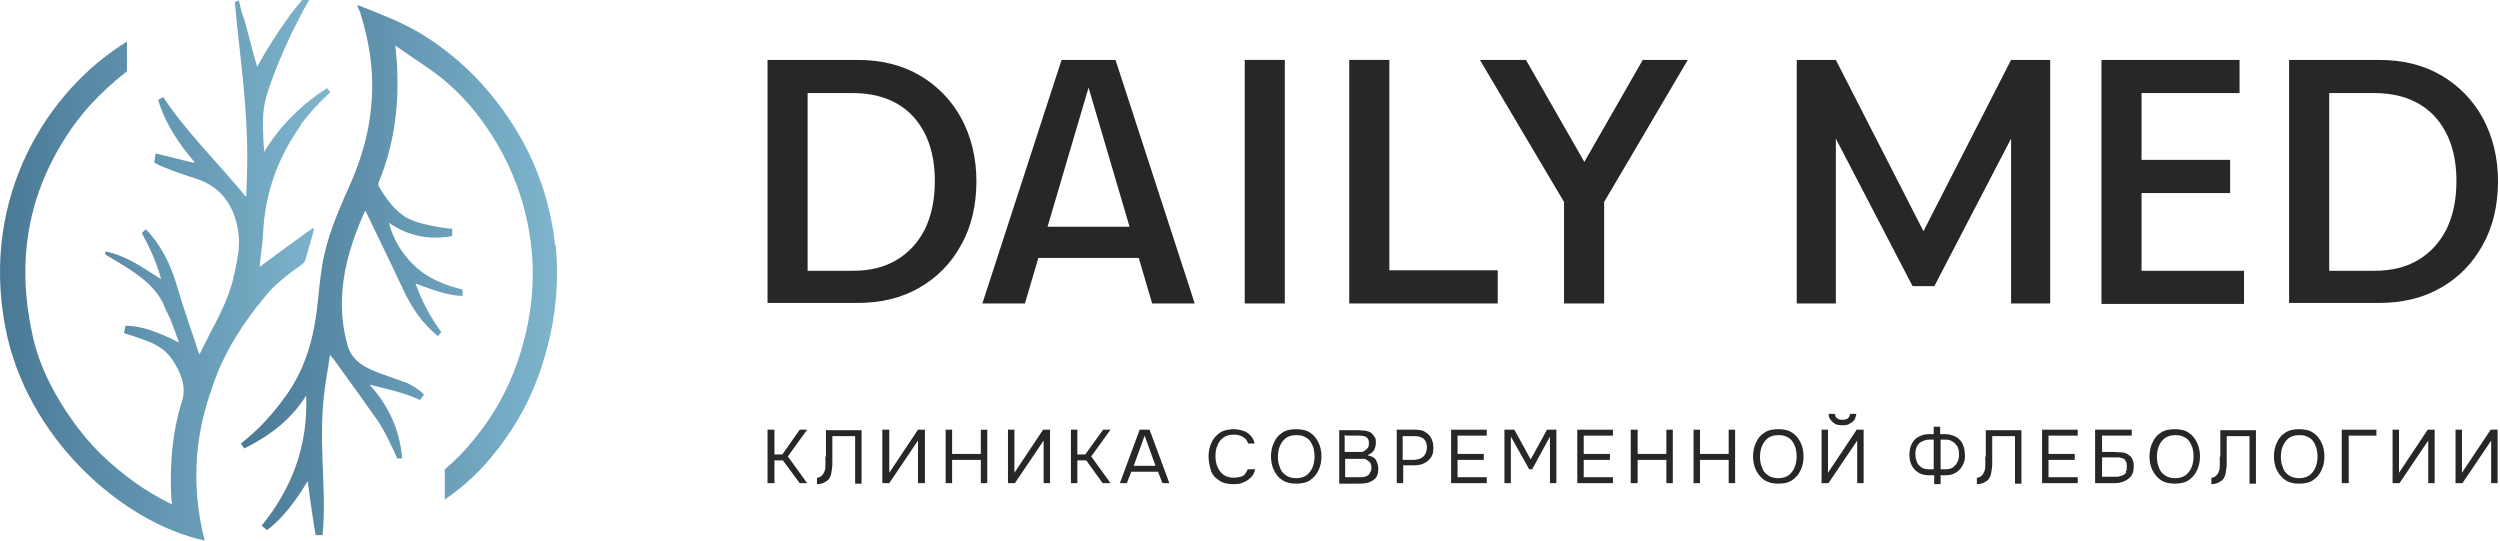
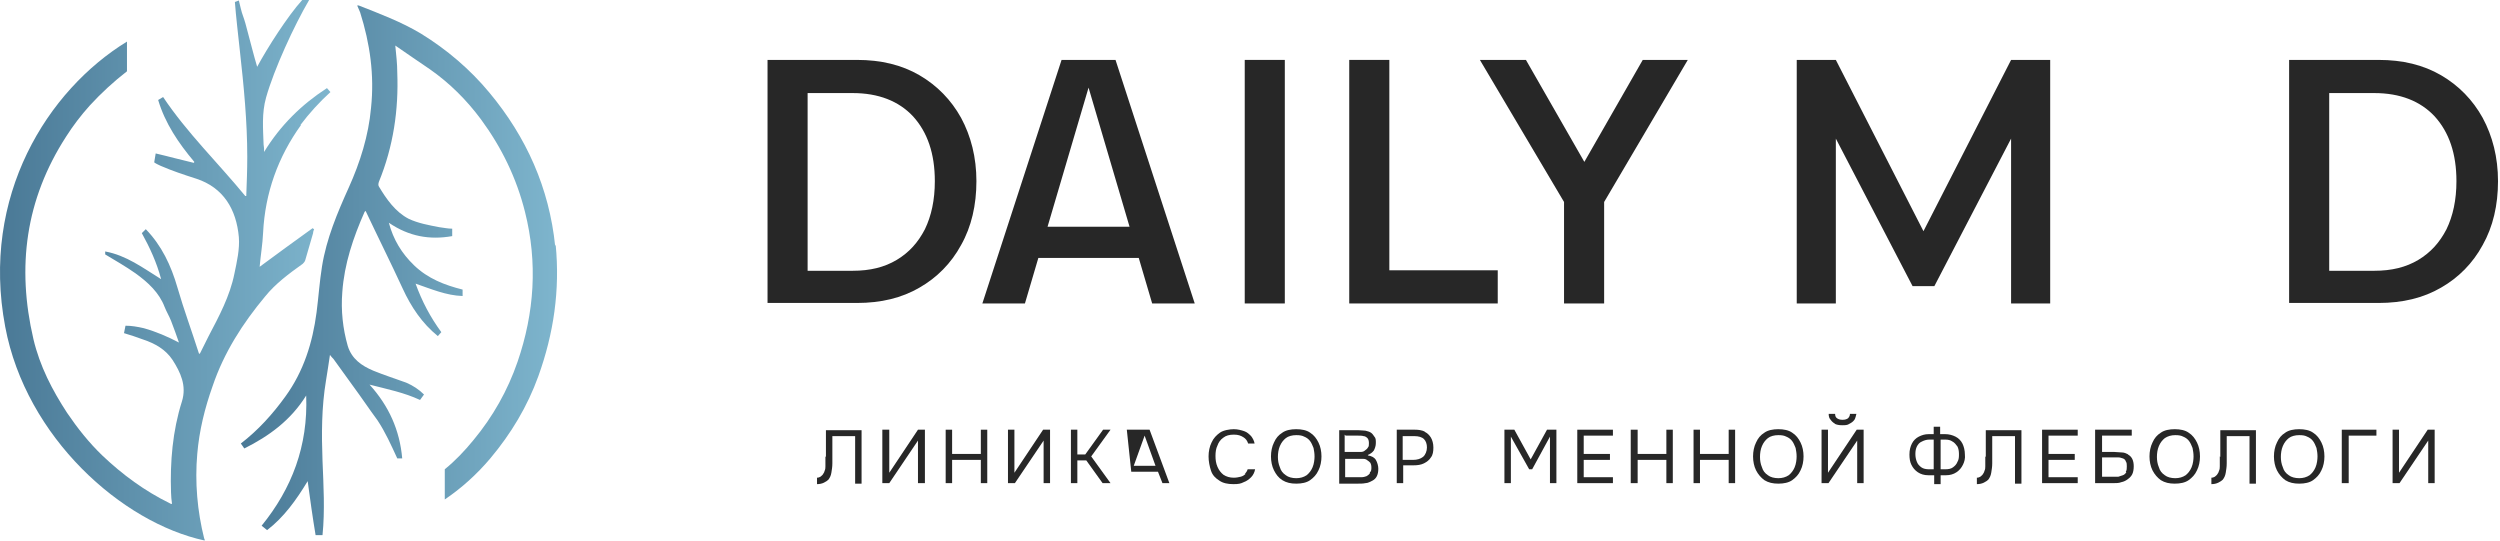
<svg xmlns="http://www.w3.org/2000/svg" width="148" height="32" viewBox="0 0 148 32" fill="none">
  <path d="M45.438 17.965V3.547H50.742C52.148 3.547 53.379 3.84 54.434 4.455C55.489 5.071 56.309 5.92 56.896 6.975C57.482 8.06 57.804 9.32 57.804 10.726C57.804 12.133 57.511 13.422 56.896 14.507C56.309 15.591 55.46 16.441 54.434 17.027C53.379 17.642 52.148 17.935 50.742 17.935H45.438V17.965ZM47.811 16.03H50.478C51.504 16.03 52.353 15.825 53.086 15.386C53.819 14.946 54.346 14.36 54.756 13.569C55.137 12.778 55.342 11.84 55.342 10.726C55.342 9.085 54.903 7.825 54.053 6.888C53.203 5.979 52.002 5.51 50.478 5.51H47.811V16.03Z" fill="#272727" />
  <path d="M62.845 3.547H64.926L60.676 17.965H58.156L62.845 3.547ZM61.644 13.422H67.153L67.915 15.268H60.882L61.614 13.422H61.644ZM63.959 3.547H66.039L70.728 17.965H68.208L63.959 3.547Z" fill="#272727" />
  <path d="M73.688 3.547H76.061V17.965H73.688V3.547Z" fill="#272727" />
  <path d="M79.875 3.547H82.249V16.001H88.666V17.965H79.875V3.547Z" fill="#272727" />
  <path d="M92.591 11.957L87.609 3.547H90.335L93.793 9.584L97.251 3.547H99.917L94.965 11.957V17.965H92.591V11.957Z" fill="#272727" />
  <path d="M106.367 3.547H108.682L113.869 13.686L119.056 3.547H121.371V17.965H119.056V8.206L114.514 16.939H113.224L108.682 8.206V17.965H106.367V3.547Z" fill="#272727" />
-   <path d="M124.436 3.547H132.582V5.51H126.78V9.466H132.025V11.43H126.78V16.03H132.846V17.994H124.406V3.576L124.436 3.547Z" fill="#272727" />
  <path d="M135.516 17.965V3.547H140.82C142.226 3.547 143.457 3.84 144.512 4.455C145.567 5.071 146.388 5.92 146.974 6.975C147.56 8.06 147.882 9.32 147.882 10.726C147.882 12.133 147.589 13.422 146.974 14.507C146.388 15.591 145.538 16.441 144.512 17.027C143.457 17.642 142.226 17.935 140.82 17.935H135.516V17.965ZM137.889 16.03H140.556C141.582 16.03 142.431 15.825 143.164 15.386C143.897 14.946 144.424 14.36 144.834 13.569C145.215 12.778 145.421 11.84 145.421 10.726C145.421 9.085 144.981 7.825 144.131 6.888C143.281 5.979 142.08 5.51 140.556 5.51H137.889V16.03Z" fill="#272727" />
-   <path d="M47.782 25.438H47.342L46.317 26.903H45.848V25.438H45.438V28.602H45.848V27.254H46.346L47.342 28.602H47.782L46.639 27.02L47.782 25.438Z" fill="#272727" />
  <path d="M48.865 27.02C48.865 27.108 48.865 27.196 48.865 27.313C48.865 27.401 48.865 27.518 48.865 27.606C48.865 27.694 48.865 27.782 48.807 27.899C48.807 27.958 48.748 28.016 48.719 28.075C48.69 28.134 48.631 28.163 48.572 28.221C48.514 28.251 48.455 28.28 48.367 28.28V28.661C48.514 28.661 48.66 28.632 48.777 28.573C48.895 28.514 48.983 28.456 49.041 28.397C49.129 28.28 49.188 28.163 49.217 27.987C49.246 27.811 49.276 27.635 49.276 27.43C49.276 27.225 49.276 27.02 49.276 26.815V25.818H50.624V28.632H51.005V25.467H48.895V27.049L48.865 27.02Z" fill="#272727" />
  <path d="M52.645 27.987V25.438H52.234V28.602H52.645L54.344 26.082V28.602H54.755V25.438H54.344L52.645 27.987Z" fill="#272727" />
  <path d="M58.065 26.873H56.365V25.438H55.984V28.602H56.365V27.225H58.065V28.602H58.446V25.438H58.065V26.873Z" fill="#272727" />
  <path d="M60.053 27.987V25.438H59.672V28.602H60.082L61.782 26.082V28.602H62.163V25.438H61.752L60.053 27.987Z" fill="#272727" />
  <path d="M65.743 25.438H65.303L64.248 26.903H63.779V25.438H63.398V28.602H63.779V27.254H64.307L65.274 28.602H65.743L64.6 27.02L65.743 25.438Z" fill="#272727" />
-   <path d="M67.469 25.438L66.297 28.602H66.707L66.971 27.928H68.553L68.817 28.602H69.227L68.055 25.438H67.498H67.469ZM67.117 27.577L67.762 25.789L68.407 27.577H67.088H67.117Z" fill="#272727" />
+   <path d="M67.469 25.438H66.707L66.971 27.928H68.553L68.817 28.602H69.227L68.055 25.438H67.498H67.469ZM67.117 27.577L67.762 25.789L68.407 27.577H67.088H67.117Z" fill="#272727" />
  <path d="M73.745 28.046C73.657 28.134 73.569 28.192 73.452 28.221C73.334 28.251 73.188 28.28 73.041 28.28C72.807 28.28 72.602 28.221 72.426 28.104C72.279 27.987 72.162 27.84 72.074 27.635C71.986 27.43 71.957 27.225 71.957 26.991C71.957 26.756 71.986 26.551 72.074 26.375C72.133 26.199 72.25 26.024 72.426 25.906C72.573 25.789 72.778 25.73 73.041 25.73C73.305 25.73 73.452 25.789 73.598 25.877C73.745 25.965 73.833 26.082 73.891 26.258H74.272C74.243 26.082 74.155 25.936 74.067 25.819C73.95 25.701 73.833 25.584 73.657 25.525C73.481 25.467 73.276 25.408 73.041 25.408C72.807 25.408 72.426 25.467 72.221 25.613C72.016 25.76 71.84 25.936 71.723 26.199C71.606 26.434 71.547 26.727 71.547 27.02C71.547 27.313 71.606 27.606 71.693 27.87C71.781 28.134 71.957 28.309 72.192 28.456C72.397 28.602 72.69 28.661 73.012 28.661C73.334 28.661 73.452 28.632 73.627 28.544C73.803 28.485 73.95 28.368 74.067 28.251C74.184 28.134 74.272 27.958 74.302 27.782H73.862C73.833 27.87 73.774 27.987 73.686 28.046H73.745Z" fill="#272727" />
  <path d="M77.557 25.613C77.352 25.467 77.059 25.408 76.737 25.408C76.414 25.408 76.121 25.467 75.916 25.613C75.682 25.76 75.535 25.936 75.418 26.199C75.301 26.434 75.242 26.727 75.242 27.02C75.242 27.313 75.301 27.606 75.418 27.84C75.535 28.075 75.682 28.28 75.916 28.427C76.151 28.573 76.414 28.632 76.737 28.632C77.059 28.632 77.352 28.573 77.557 28.427C77.762 28.28 77.938 28.104 78.055 27.84C78.173 27.606 78.231 27.313 78.231 27.02C78.231 26.727 78.173 26.434 78.055 26.199C77.938 25.965 77.792 25.76 77.557 25.613ZM77.704 27.665C77.616 27.87 77.499 28.016 77.352 28.134C77.176 28.251 76.971 28.309 76.737 28.309C76.502 28.309 76.268 28.251 76.121 28.134C75.945 28.016 75.828 27.87 75.77 27.665C75.682 27.459 75.652 27.254 75.652 27.049C75.652 26.844 75.682 26.61 75.77 26.404C75.858 26.199 75.975 26.053 76.121 25.936C76.268 25.819 76.502 25.76 76.737 25.76C76.971 25.76 77.088 25.789 77.206 25.848C77.352 25.906 77.469 25.994 77.557 26.111C77.645 26.229 77.704 26.375 77.762 26.522C77.792 26.668 77.821 26.844 77.821 27.02C77.821 27.196 77.792 27.459 77.704 27.665Z" fill="#272727" />
  <path d="M80.981 26.932C81.127 26.873 81.245 26.785 81.333 26.668C81.391 26.551 81.45 26.404 81.45 26.229C81.45 26.053 81.45 25.936 81.362 25.848C81.303 25.76 81.245 25.672 81.157 25.613C81.069 25.555 80.952 25.525 80.834 25.496C80.717 25.496 80.571 25.467 80.395 25.467H79.281V28.632H80.365C80.541 28.632 80.688 28.632 80.834 28.602C80.981 28.602 81.127 28.514 81.245 28.456C81.362 28.397 81.45 28.309 81.508 28.192C81.567 28.075 81.596 27.928 81.596 27.753C81.596 27.577 81.538 27.372 81.45 27.225C81.362 27.078 81.186 26.991 80.981 26.961V26.932ZM79.662 25.789H80.395C80.512 25.789 80.629 25.789 80.717 25.818C80.805 25.818 80.893 25.877 80.952 25.936C81.01 25.994 81.04 26.111 81.04 26.229C81.04 26.346 81.04 26.434 80.981 26.492C80.952 26.551 80.893 26.61 80.805 26.668C80.746 26.727 80.659 26.756 80.541 26.756C80.453 26.756 80.336 26.756 80.219 26.756H79.604V25.73L79.662 25.789ZM81.098 28.016C81.04 28.104 80.981 28.134 80.893 28.192C80.805 28.221 80.717 28.251 80.6 28.251C80.512 28.251 80.395 28.251 80.307 28.251H79.633V27.166H80.453C80.541 27.166 80.629 27.166 80.717 27.166C80.805 27.166 80.893 27.196 80.952 27.254C81.01 27.284 81.069 27.342 81.127 27.401C81.157 27.459 81.186 27.547 81.186 27.665C81.186 27.782 81.186 27.899 81.098 27.958V28.016Z" fill="#272727" />
  <path d="M84.358 25.555C84.182 25.467 83.977 25.438 83.772 25.438H82.688V28.602H83.069V27.547H83.684C83.918 27.547 84.123 27.518 84.299 27.43C84.475 27.342 84.622 27.225 84.71 27.078C84.827 26.932 84.856 26.727 84.856 26.492C84.856 26.258 84.797 26.053 84.71 25.906C84.622 25.76 84.504 25.643 84.329 25.555H84.358ZM84.241 27.049C84.094 27.166 83.889 27.225 83.654 27.225H83.039V25.819H83.743C83.977 25.819 84.182 25.877 84.299 25.994C84.416 26.111 84.475 26.287 84.475 26.492C84.475 26.698 84.387 26.932 84.241 27.049Z" fill="#272727" />
-   <path d="M85.906 28.602H88.016V28.251H86.287V27.225H87.84V26.873H86.287V25.789H88.016V25.438H85.906V28.602Z" fill="#272727" />
  <path d="M90.616 27.196L89.649 25.438H89.062V28.602H89.444V25.848L90.528 27.782H90.704L91.758 25.848V28.602H92.139V25.438H91.583L90.616 27.196Z" fill="#272727" />
  <path d="M93.375 28.602H95.485V28.251H93.756V27.225H95.309V26.873H93.756V25.789H95.485V25.438H93.375V28.602Z" fill="#272727" />
  <path d="M98.649 26.873H96.949V25.438H96.539V28.602H96.949V27.225H98.649V28.602H99.03V25.438H98.649V26.873Z" fill="#272727" />
  <path d="M102.338 26.873H100.639V25.438H100.258V28.602H100.639V27.225H102.338V28.602H102.719V25.438H102.338V26.873Z" fill="#272727" />
  <path d="M106.096 25.613C105.891 25.467 105.598 25.408 105.276 25.408C104.953 25.408 104.66 25.467 104.455 25.613C104.221 25.76 104.074 25.936 103.957 26.199C103.84 26.434 103.781 26.727 103.781 27.02C103.781 27.313 103.84 27.606 103.957 27.84C104.074 28.075 104.25 28.28 104.455 28.427C104.69 28.573 104.953 28.632 105.276 28.632C105.598 28.632 105.891 28.573 106.096 28.427C106.301 28.28 106.477 28.104 106.594 27.84C106.712 27.606 106.77 27.313 106.77 27.02C106.77 26.727 106.712 26.434 106.594 26.199C106.477 25.965 106.331 25.76 106.096 25.613ZM106.243 27.665C106.155 27.87 106.038 28.016 105.891 28.134C105.715 28.251 105.51 28.309 105.276 28.309C105.041 28.309 104.807 28.251 104.66 28.134C104.485 28.016 104.367 27.87 104.309 27.665C104.221 27.459 104.192 27.254 104.192 27.049C104.192 26.844 104.221 26.61 104.309 26.404C104.397 26.199 104.514 26.053 104.66 25.936C104.807 25.819 105.041 25.76 105.276 25.76C105.51 25.76 105.627 25.789 105.745 25.848C105.891 25.906 106.008 25.994 106.096 26.111C106.184 26.229 106.243 26.375 106.301 26.522C106.331 26.668 106.36 26.844 106.36 27.02C106.36 27.196 106.331 27.459 106.243 27.665Z" fill="#272727" />
  <path d="M108.609 25.086C108.727 25.145 108.873 25.174 109.049 25.174C109.225 25.174 109.371 25.174 109.489 25.086C109.606 25.027 109.694 24.969 109.782 24.852C109.84 24.764 109.87 24.617 109.899 24.5H109.518C109.518 24.617 109.459 24.705 109.401 24.764C109.313 24.822 109.225 24.852 109.078 24.852C108.932 24.852 108.844 24.822 108.756 24.764C108.668 24.705 108.639 24.617 108.639 24.5H108.258C108.258 24.646 108.287 24.764 108.375 24.852C108.434 24.94 108.522 25.027 108.639 25.086H108.609Z" fill="#272727" />
  <path d="M108.217 27.987V25.438H107.836V28.602H108.246L109.946 26.082V28.602H110.327V25.438H109.917L108.217 27.987Z" fill="#272727" />
  <path d="M115.764 25.848C115.589 25.76 115.383 25.701 115.149 25.701H114.856V25.262H114.475V25.701H114.182C113.948 25.701 113.772 25.76 113.596 25.848C113.42 25.936 113.273 26.082 113.186 26.258C113.098 26.434 113.039 26.639 113.039 26.903C113.039 27.137 113.068 27.342 113.156 27.518C113.244 27.694 113.361 27.84 113.537 27.958C113.713 28.075 113.918 28.134 114.153 28.134H114.504V28.661H114.885V28.134H115.208C115.442 28.134 115.647 28.075 115.823 27.958C115.999 27.84 116.116 27.694 116.204 27.518C116.292 27.342 116.35 27.137 116.321 26.903C116.321 26.668 116.263 26.434 116.175 26.258C116.087 26.082 115.94 25.936 115.764 25.848ZM114.475 27.782H114.211C114.035 27.782 113.86 27.753 113.742 27.665C113.625 27.577 113.537 27.489 113.479 27.342C113.42 27.196 113.391 27.049 113.391 26.873C113.391 26.698 113.42 26.551 113.479 26.434C113.537 26.317 113.625 26.199 113.772 26.141C113.889 26.082 114.035 26.024 114.211 26.024H114.475V27.782ZM115.882 27.342C115.823 27.489 115.735 27.577 115.618 27.665C115.501 27.753 115.354 27.782 115.149 27.782H114.885V26.024H115.149C115.325 26.024 115.471 26.053 115.589 26.141C115.706 26.199 115.794 26.317 115.882 26.434C115.94 26.551 115.97 26.698 115.97 26.873C115.97 27.049 115.97 27.196 115.882 27.342Z" fill="#272727" />
  <path d="M117.529 27.02C117.529 27.108 117.529 27.196 117.529 27.313C117.529 27.401 117.529 27.518 117.529 27.606C117.529 27.694 117.529 27.782 117.471 27.899C117.471 27.958 117.412 28.016 117.383 28.075C117.354 28.134 117.295 28.163 117.236 28.221C117.178 28.251 117.119 28.28 117.031 28.28V28.661C117.178 28.661 117.324 28.632 117.442 28.573C117.559 28.514 117.647 28.456 117.705 28.397C117.793 28.28 117.852 28.163 117.881 27.987C117.91 27.811 117.94 27.635 117.94 27.43C117.94 27.225 117.94 27.02 117.94 26.815V25.818H119.288V28.632H119.669V25.467H117.559V27.049L117.529 27.02Z" fill="#272727" />
  <path d="M120.891 28.602H123.001V28.251H121.272V27.225H122.825V26.873H121.272V25.789H123.001V25.438H120.891V28.602Z" fill="#272727" />
  <path d="M125.995 26.903C125.877 26.844 125.76 26.785 125.614 26.785C125.467 26.785 125.321 26.756 125.174 26.756H124.442V25.789H126.2V25.438H124.031V28.602H125.116C125.291 28.602 125.438 28.602 125.584 28.544C125.731 28.514 125.848 28.456 125.965 28.368C126.083 28.28 126.17 28.192 126.229 28.075C126.288 27.958 126.317 27.782 126.317 27.606C126.317 27.43 126.288 27.284 126.229 27.166C126.17 27.049 126.083 26.961 125.965 26.903H125.995ZM125.877 27.958C125.819 28.046 125.76 28.104 125.672 28.134C125.584 28.163 125.496 28.192 125.409 28.221C125.291 28.221 125.203 28.221 125.086 28.221H124.442V27.078H125.116C125.233 27.078 125.321 27.078 125.409 27.078C125.496 27.078 125.584 27.108 125.672 27.137C125.76 27.166 125.819 27.225 125.848 27.313C125.907 27.401 125.907 27.489 125.907 27.606C125.907 27.723 125.907 27.84 125.848 27.928L125.877 27.958Z" fill="#272727" />
  <path d="M129.565 25.613C129.36 25.467 129.067 25.408 128.745 25.408C128.422 25.408 128.129 25.467 127.924 25.613C127.69 25.76 127.543 25.936 127.426 26.199C127.309 26.434 127.25 26.727 127.25 27.02C127.25 27.313 127.309 27.606 127.426 27.84C127.543 28.075 127.719 28.28 127.924 28.427C128.158 28.573 128.422 28.632 128.745 28.632C129.067 28.632 129.36 28.573 129.565 28.427C129.77 28.28 129.946 28.104 130.063 27.84C130.18 27.606 130.239 27.313 130.239 27.02C130.239 26.727 130.18 26.434 130.063 26.199C129.946 25.965 129.799 25.76 129.565 25.613ZM129.741 27.665C129.653 27.87 129.536 28.016 129.389 28.134C129.213 28.251 129.008 28.309 128.774 28.309C128.539 28.309 128.305 28.251 128.158 28.134C127.983 28.016 127.865 27.87 127.807 27.665C127.719 27.459 127.69 27.254 127.69 27.049C127.69 26.844 127.719 26.61 127.807 26.404C127.895 26.199 128.012 26.053 128.158 25.936C128.334 25.819 128.539 25.76 128.774 25.76C129.008 25.76 129.125 25.789 129.243 25.848C129.389 25.906 129.506 25.994 129.594 26.111C129.682 26.229 129.741 26.375 129.799 26.522C129.829 26.668 129.858 26.844 129.858 27.02C129.858 27.196 129.829 27.459 129.741 27.665Z" fill="#272727" />
  <path d="M131.412 27.02C131.412 27.108 131.412 27.196 131.412 27.313C131.412 27.401 131.412 27.518 131.412 27.606C131.412 27.694 131.412 27.782 131.354 27.899C131.354 27.958 131.295 28.016 131.266 28.075C131.236 28.134 131.178 28.163 131.119 28.221C131.061 28.251 131.002 28.28 130.914 28.28V28.661C131.061 28.661 131.207 28.632 131.324 28.573C131.442 28.514 131.529 28.456 131.588 28.397C131.676 28.28 131.735 28.163 131.764 27.987C131.793 27.811 131.822 27.635 131.822 27.43C131.822 27.225 131.822 27.02 131.822 26.815V25.818H133.171V28.632H133.551V25.467H131.442V27.049L131.412 27.02Z" fill="#272727" />
  <path d="M136.932 25.613C136.727 25.467 136.434 25.408 136.112 25.408C135.789 25.408 135.496 25.467 135.291 25.613C135.057 25.76 134.91 25.936 134.793 26.199C134.676 26.434 134.617 26.727 134.617 27.02C134.617 27.313 134.676 27.606 134.793 27.84C134.91 28.075 135.086 28.28 135.291 28.427C135.526 28.573 135.789 28.632 136.112 28.632C136.434 28.632 136.727 28.573 136.932 28.427C137.137 28.28 137.313 28.104 137.43 27.84C137.548 27.606 137.606 27.313 137.606 27.02C137.606 26.727 137.548 26.434 137.43 26.199C137.313 25.965 137.167 25.76 136.932 25.613ZM137.079 27.665C136.991 27.87 136.874 28.016 136.727 28.134C136.551 28.251 136.346 28.309 136.112 28.309C135.877 28.309 135.643 28.251 135.496 28.134C135.32 28.016 135.203 27.87 135.145 27.665C135.057 27.459 135.027 27.254 135.027 27.049C135.027 26.844 135.057 26.61 135.145 26.404C135.233 26.199 135.35 26.053 135.496 25.936C135.643 25.819 135.877 25.76 136.112 25.76C136.346 25.76 136.463 25.789 136.581 25.848C136.727 25.906 136.844 25.994 136.932 26.111C137.02 26.229 137.079 26.375 137.137 26.522C137.167 26.668 137.196 26.844 137.196 27.02C137.196 27.196 137.167 27.459 137.079 27.665Z" fill="#272727" />
  <path d="M138.633 28.602H139.043V25.789H140.684V25.438H138.633V28.602Z" fill="#272727" />
  <path d="M142.022 27.987V25.438H141.641V28.602H142.051L143.751 26.082V28.602H144.132V25.438H143.721L142.022 27.987Z" fill="#272727" />
-   <path d="M147.448 25.438L145.748 27.987V25.438H145.367V28.602H145.777L147.477 26.082V28.602H147.858V25.438H147.448Z" fill="#272727" />
  <path d="M32.866 14.564C32.514 11.136 31.166 8.117 28.969 5.48C27.826 4.102 26.448 2.93 24.925 1.993C23.753 1.289 22.492 0.82 21.232 0.322C21.232 0.322 21.174 0.322 21.144 0.322C21.203 0.469 21.262 0.586 21.32 0.733C21.906 2.579 22.17 4.454 21.965 6.388C21.818 8.029 21.32 9.612 20.646 11.106C19.972 12.601 19.328 14.124 19.064 15.765C18.917 16.674 18.859 17.582 18.741 18.491C18.507 20.278 17.98 21.978 16.895 23.472C16.133 24.527 15.284 25.465 14.258 26.256L14.463 26.549C15.928 25.817 17.218 24.879 18.126 23.414C18.243 26.403 17.276 28.923 15.489 31.121L15.811 31.384C16.807 30.623 17.54 29.597 18.214 28.483C18.36 29.568 18.507 30.623 18.683 31.678H19.093C19.24 30.212 19.152 28.747 19.093 27.282C19.034 25.7 19.034 24.117 19.298 22.535C19.386 22.037 19.445 21.568 19.533 21.011C19.62 21.128 19.679 21.187 19.738 21.245C20.119 21.773 20.5 22.3 20.881 22.828C21.379 23.502 21.848 24.205 22.346 24.879C22.815 25.582 23.166 26.373 23.518 27.136H23.811C23.665 25.465 23.02 24.029 21.877 22.769C22.903 23.033 23.928 23.238 24.866 23.678L25.101 23.355C24.807 23.062 24.456 22.828 24.046 22.652C23.401 22.418 22.756 22.212 22.111 21.949C21.408 21.656 20.822 21.245 20.588 20.483C20.294 19.458 20.177 18.373 20.265 17.289C20.383 15.619 20.91 14.066 21.584 12.542C21.584 12.542 21.613 12.513 21.642 12.483C22.375 14.037 23.137 15.56 23.84 17.084C24.339 18.168 24.983 19.136 25.921 19.897L26.126 19.663C25.481 18.784 24.983 17.846 24.602 16.791C25.54 17.113 26.419 17.494 27.386 17.524V17.143C26.331 16.879 25.335 16.498 24.514 15.707C23.782 15.004 23.284 14.183 23.02 13.187C24.221 14.007 25.452 14.212 26.771 13.978V13.538C26.507 13.538 26.273 13.48 26.009 13.45C25.393 13.333 24.749 13.216 24.192 12.952C23.401 12.542 22.873 11.78 22.434 11.047C22.375 10.96 22.404 10.842 22.434 10.755C23.284 8.674 23.606 6.505 23.518 4.278C23.518 3.78 23.459 3.282 23.401 2.696C24.104 3.194 24.778 3.634 25.452 4.102C26.624 4.923 27.621 5.919 28.471 7.062C29.701 8.733 30.58 10.549 31.079 12.542C31.84 15.56 31.635 18.52 30.639 21.421C30.053 23.121 29.174 24.674 28.031 26.051C27.503 26.696 26.947 27.282 26.331 27.78V29.568C27.328 28.894 28.236 28.073 29.027 27.136C30.258 25.67 31.225 24.058 31.87 22.271C32.778 19.751 33.159 17.172 32.895 14.476L32.866 14.564Z" fill="url(#paint0_linear_197_279)" />
  <path d="M17.774 7.414C18.301 6.711 18.916 6.037 19.561 5.451L19.356 5.216C17.861 6.183 16.601 7.414 15.634 8.996C15.634 8.821 15.634 8.703 15.605 8.557C15.576 7.619 15.488 6.711 15.752 5.773C16.22 4.103 17.422 1.495 18.301 0H17.891C17.041 0.938 15.839 2.813 15.224 3.956C15.107 3.575 15.019 3.223 14.931 2.901C14.843 2.579 14.755 2.227 14.667 1.905C14.579 1.553 14.492 1.231 14.374 0.908C14.316 0.791 14.169 0.147 14.14 0.029L13.905 0.117C13.964 0.908 14.111 2.198 14.198 2.989C14.433 5.099 14.638 7.179 14.638 9.289C14.638 10.051 14.609 10.842 14.579 11.604H14.521C12.909 9.641 11.063 7.853 9.656 5.744L9.363 5.919C9.773 7.297 10.565 8.469 11.502 9.582C11.502 9.582 11.502 9.612 11.473 9.641C10.711 9.465 9.979 9.26 9.217 9.084L9.129 9.612C9.246 9.7 9.392 9.758 9.51 9.817C10.184 10.11 10.887 10.344 11.62 10.579C13.231 11.106 13.993 12.396 14.14 14.037C14.198 14.74 14.023 15.502 13.876 16.205C13.612 17.524 12.968 18.725 12.352 19.897C12.176 20.249 12.001 20.601 11.825 20.952C11.795 20.923 11.766 20.923 11.766 20.894C11.356 19.604 10.887 18.344 10.506 17.026C10.125 15.707 9.568 14.535 8.631 13.568L8.396 13.802C8.865 14.652 9.275 15.531 9.539 16.527C8.455 15.854 7.488 15.121 6.228 14.886V15.062C6.814 15.414 7.429 15.766 8.015 16.176C8.748 16.703 9.422 17.319 9.744 18.169C9.861 18.462 10.008 18.696 10.125 18.989C10.301 19.429 10.447 19.868 10.594 20.278C9.92 19.927 9.246 19.634 8.513 19.429C8.132 19.341 7.781 19.282 7.429 19.282L7.341 19.722C7.722 19.839 8.103 19.956 8.484 20.103C9.187 20.337 9.803 20.689 10.213 21.304C10.682 22.037 11.063 22.828 10.77 23.766C10.213 25.524 10.066 27.341 10.125 29.157C10.125 29.363 10.154 29.597 10.184 29.831C10.125 29.831 10.096 29.831 10.066 29.802C8.572 29.07 7.253 28.103 6.052 26.96C5.261 26.198 4.587 25.348 3.971 24.44C3.092 23.092 2.359 21.685 1.978 20.073C0.982 15.795 1.51 11.809 3.913 8.088C4.323 7.443 4.792 6.828 5.319 6.242C5.993 5.509 6.726 4.835 7.517 4.22V2.462C2.828 5.333 -1.157 11.604 0.308 19.341C1.539 25.905 7.224 30.945 12.118 32C12.118 31.941 12.118 31.912 12.088 31.883C11.678 30.242 11.532 28.542 11.678 26.872C11.795 25.494 12.118 24.176 12.587 22.857C13.261 20.864 14.374 19.136 15.693 17.553C16.308 16.791 17.1 16.205 17.92 15.619C17.979 15.56 18.037 15.502 18.067 15.414C18.213 14.886 18.389 14.33 18.535 13.802C18.535 13.714 18.565 13.656 18.594 13.568C18.594 13.568 18.535 13.539 18.506 13.509C17.451 14.271 16.396 15.033 15.371 15.795C15.429 15.121 15.546 14.447 15.576 13.773C15.693 11.429 16.455 9.289 17.832 7.385L17.774 7.414Z" fill="url(#paint1_linear_197_279)" />
  <defs>
    <linearGradient id="paint0_linear_197_279" x1="14.258" y1="16" x2="32.977" y2="16" gradientUnits="userSpaceOnUse">
      <stop stop-color="#4A7996" />
      <stop offset="1" stop-color="#7EB5CD" />
    </linearGradient>
    <linearGradient id="paint1_linear_197_279" x1="0" y1="16" x2="19.561" y2="16" gradientUnits="userSpaceOnUse">
      <stop stop-color="#4A7996" />
      <stop offset="1" stop-color="#7EB5CD" />
    </linearGradient>
  </defs>
</svg>